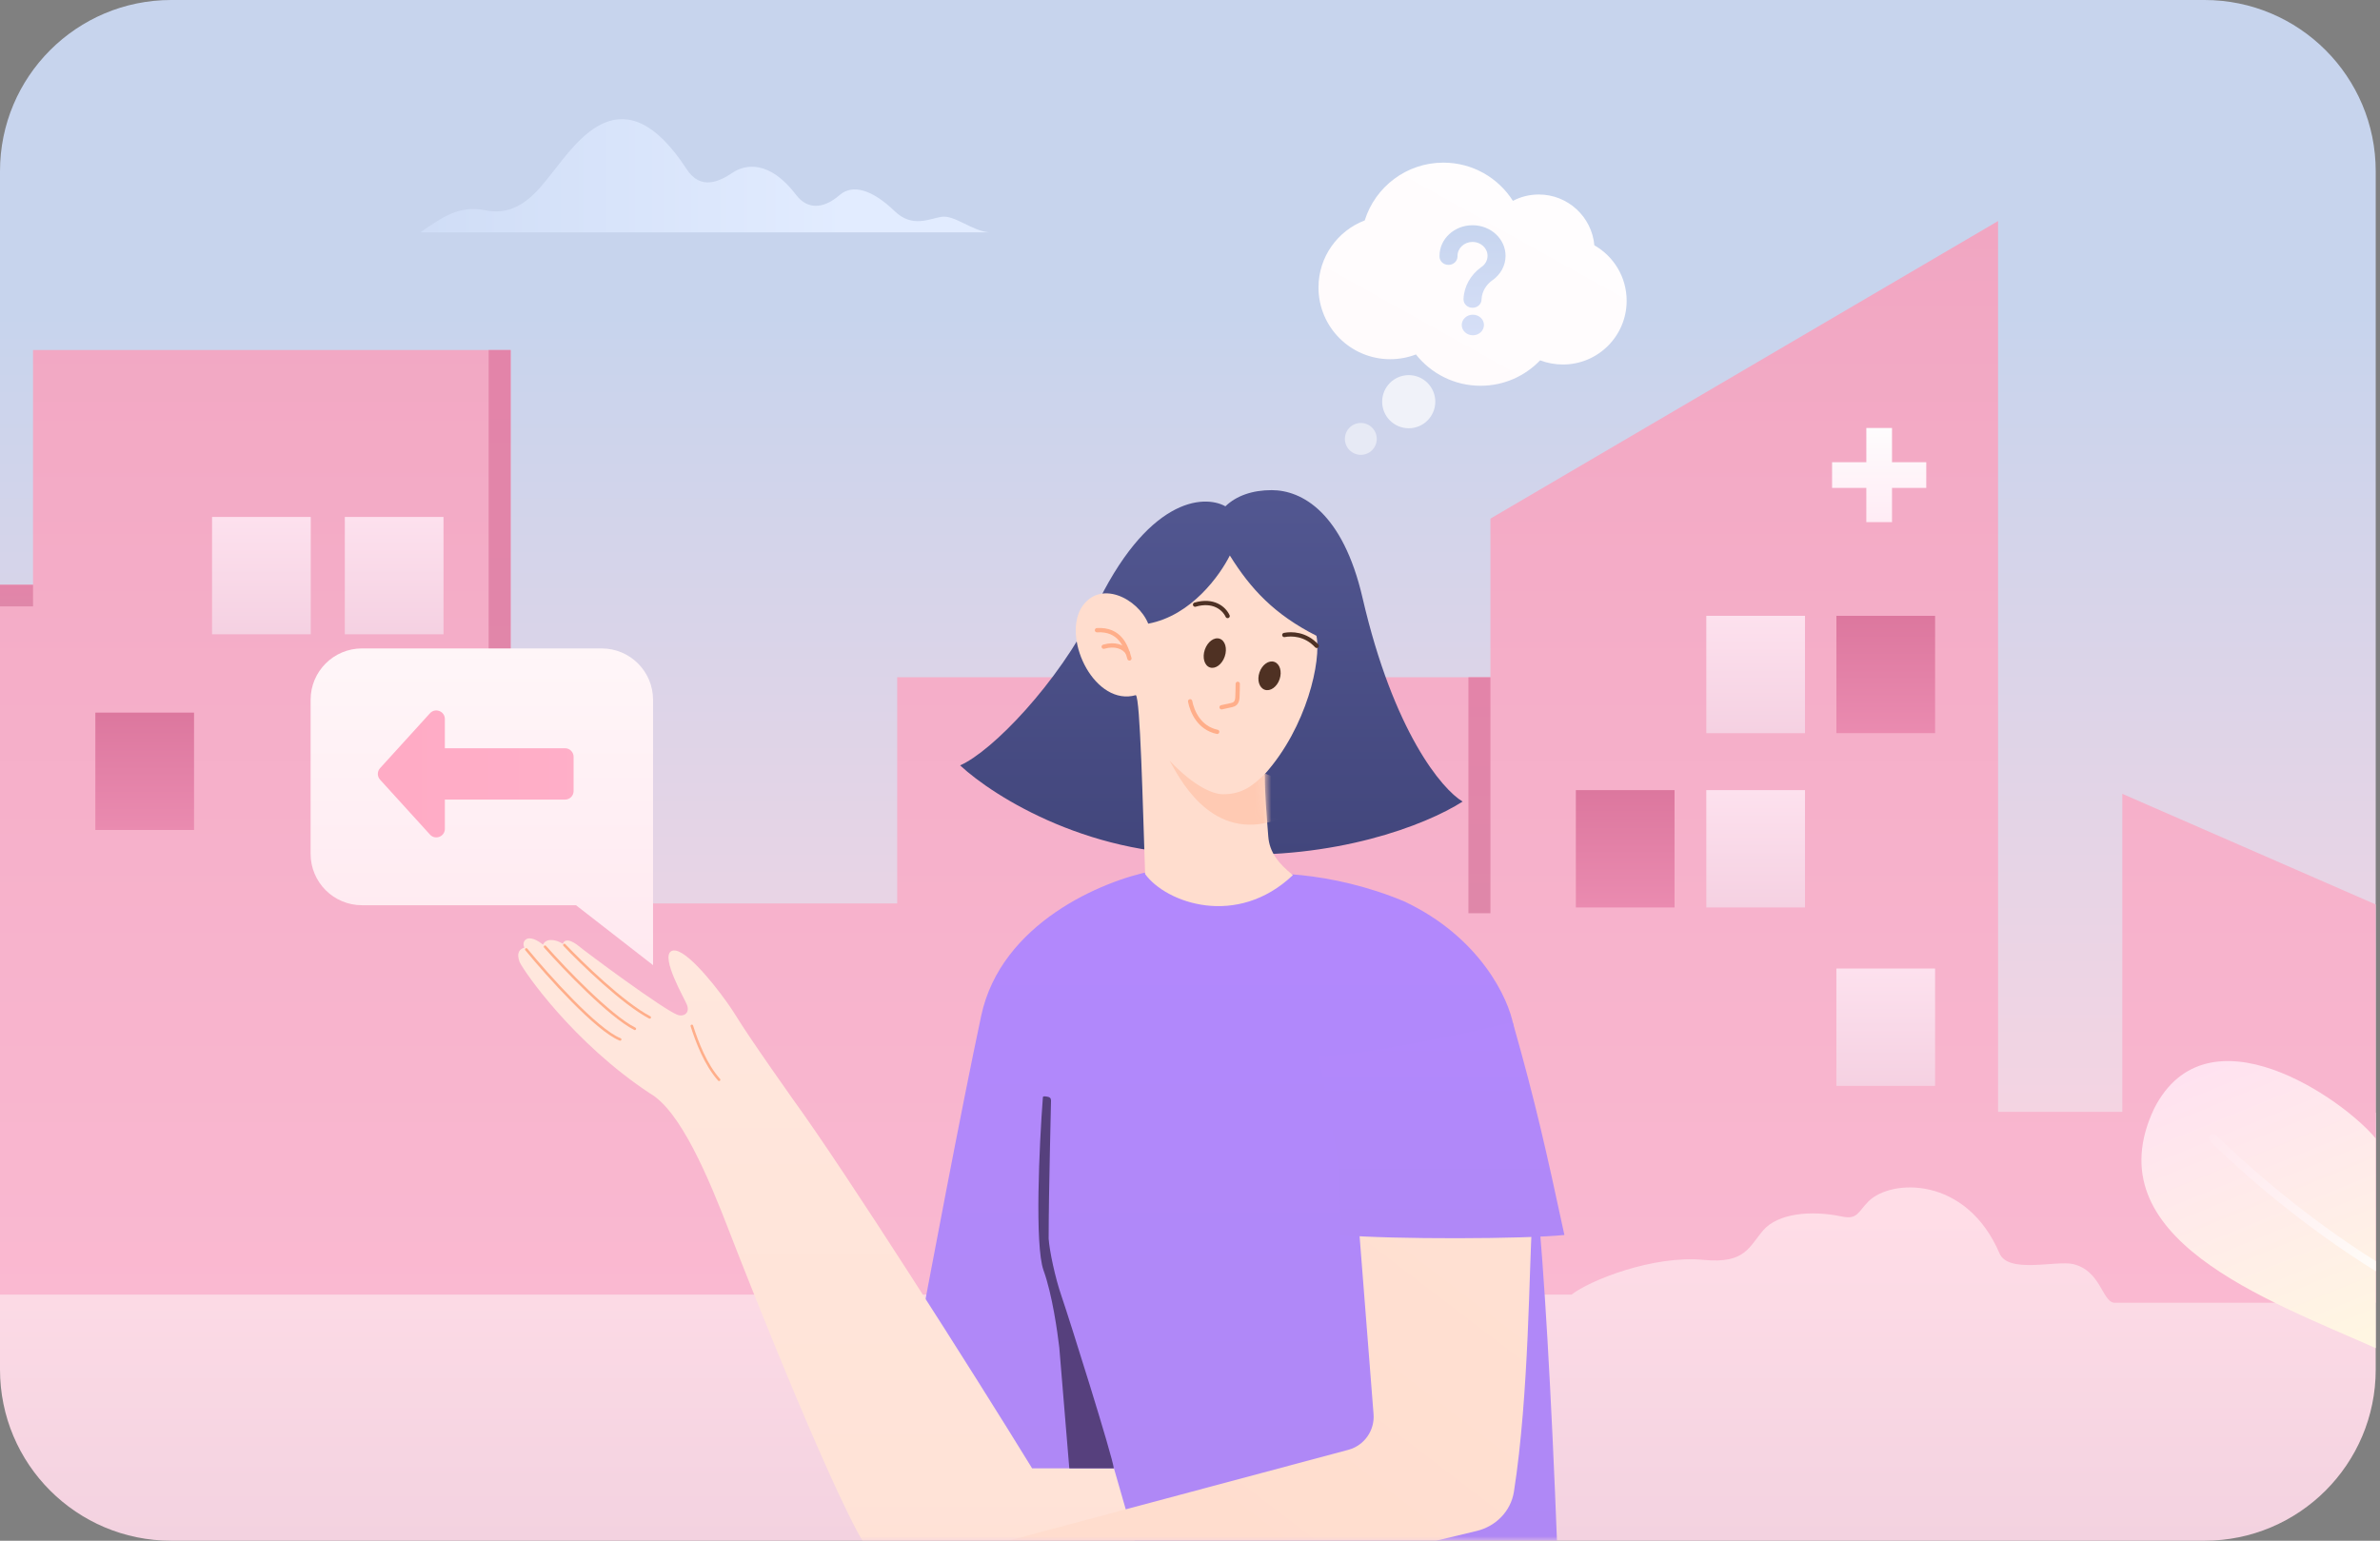
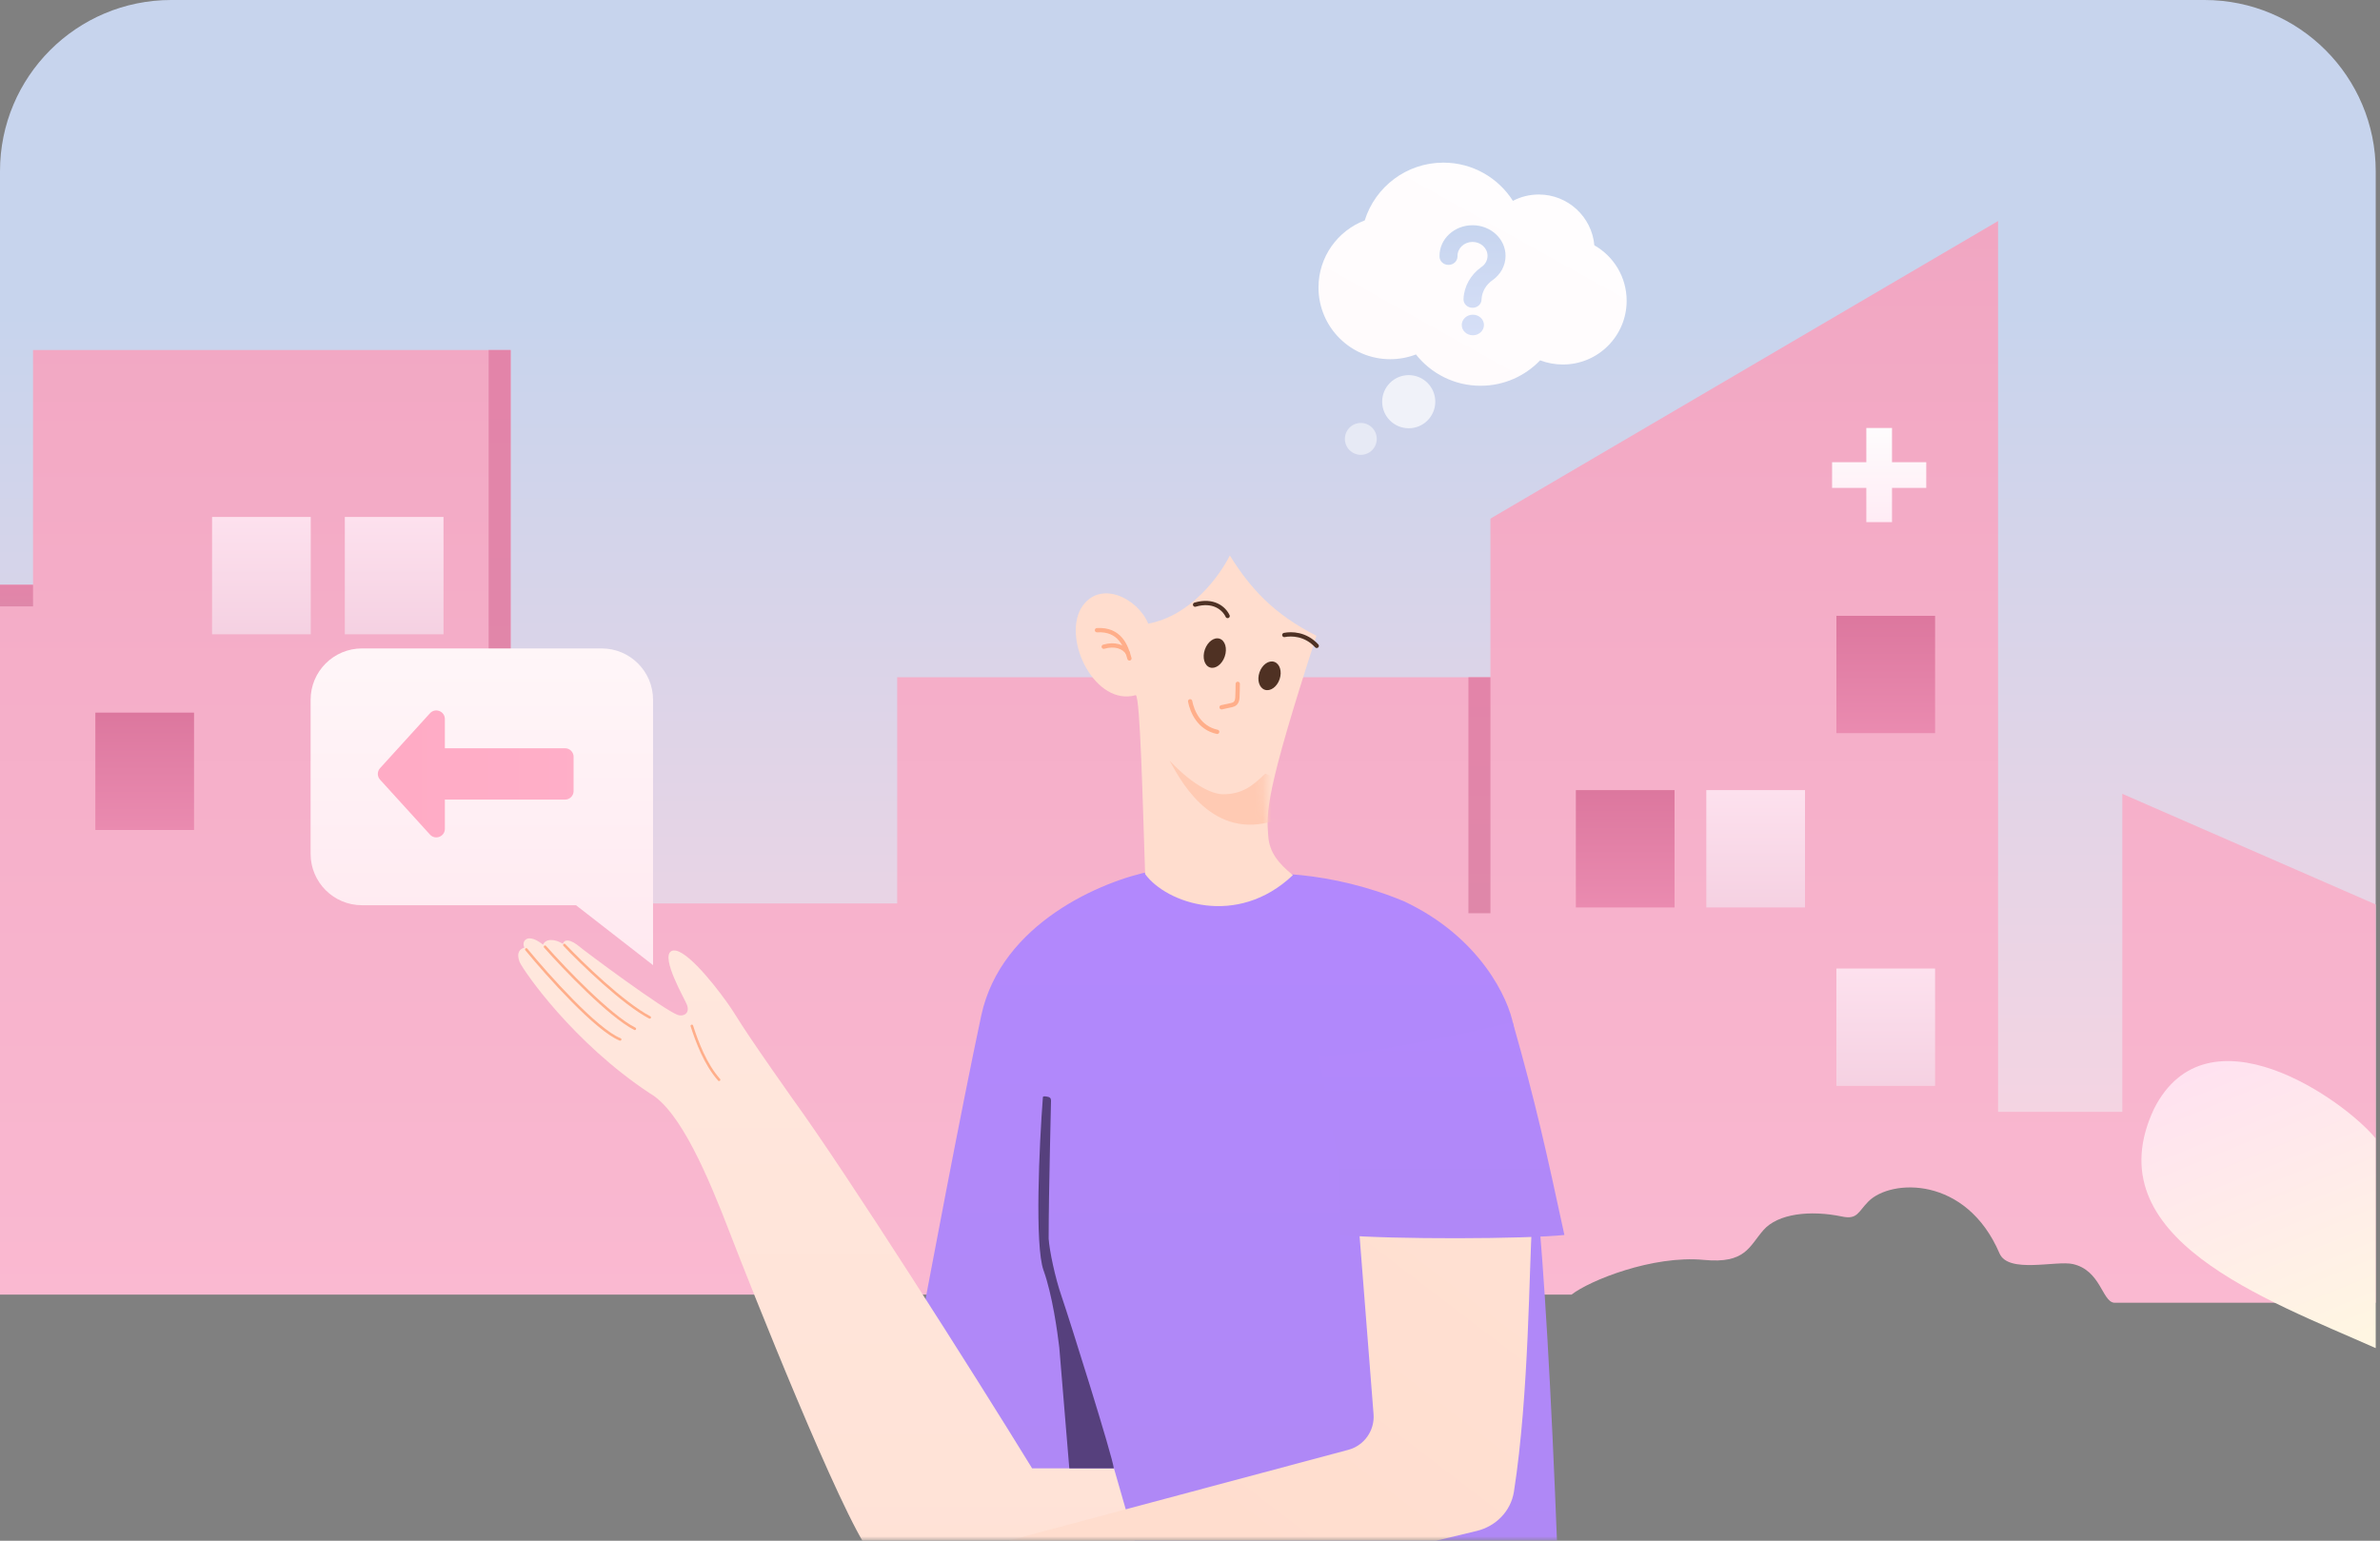
<svg xmlns="http://www.w3.org/2000/svg" width="278" height="180" viewBox="0 0 278 180" fill="none">
  <rect x="0" y="0" width="278" height="180" fill="#808080" stroke="none" />
-   <path d="M0 130H277.5V160C277.5 171.046 268.546 180 257.5 180H20C8.954 180 0 171.046 0 160V130Z" fill="url(#paint0_linear_3817_78685)" />
  <path d="M0 20C0 8.954 8.954 0 20 0H257.5C268.546 0 277.5 8.954 277.5 20V133H0V20Z" fill="url(#paint1_linear_3817_78685)" />
  <path d="M247.901 92.742L277.5 105.666V152.193H246.92C245.536 152.013 245.361 148.412 242.129 147.678C240.16 147.232 234.587 148.835 233.557 146.431C229.662 137.344 220.865 137.719 218.237 140.369C217.046 141.57 216.964 142.502 215.189 142.131C211.409 141.34 207.662 141.795 205.984 143.706C204.306 145.617 203.899 147.662 199.025 147.193C193.061 146.62 185.669 149.601 183.57 151.246H0V68.319H3.858V40.893H59.645V105.548H104.798V79.122H174.091V60.59L233.386 25.824V129.898H247.901V92.742Z" fill="url(#paint2_linear_3817_78685)" />
  <path fill-rule="evenodd" clip-rule="evenodd" d="M221 61H218V57H214V54H218V50H221V54H225V57H221V61Z" fill="url(#paint3_linear_3817_78685)" />
-   <rect x="199.309" y="71.945" width="11.528" height="13.709" fill="url(#paint4_linear_3817_78685)" />
  <rect x="40.277" y="60.395" width="11.528" height="13.709" fill="url(#paint5_linear_3817_78685)" />
  <rect x="24.77" y="60.395" width="11.528" height="13.709" fill="url(#paint6_linear_3817_78685)" />
  <rect x="11.137" y="83.255" width="11.528" height="13.709" fill="url(#paint7_linear_3817_78685)" />
  <rect x="199.309" y="92.308" width="11.528" height="13.709" fill="url(#paint8_linear_3817_78685)" />
  <rect x="184.07" y="92.308" width="11.528" height="13.709" fill="url(#paint9_linear_3817_78685)" />
  <rect x="171.523" y="79.124" width="2.569" height="27.569" fill="url(#paint10_linear_3817_78685)" />
  <rect x="57.078" y="40.895" width="2.569" height="64.656" fill="url(#paint11_linear_3817_78685)" />
  <rect y="68.318" width="3.859" height="2.526" fill="url(#paint12_linear_3817_78685)" />
  <rect x="214.504" y="71.945" width="11.528" height="13.709" fill="url(#paint13_linear_3817_78685)" />
  <rect x="214.504" y="113.151" width="11.528" height="13.709" fill="url(#paint14_linear_3817_78685)" />
-   <path d="M49.094 27.147H115.531C113.466 26.945 111.522 25.106 109.981 25.331C108.603 25.531 106.573 26.663 104.523 24.687C101.892 22.152 99.6 21.466 98.073 22.789C96.079 24.516 94.241 24.411 93.009 22.789C89.887 18.675 87.042 19.178 85.559 20.182C84.075 21.187 81.846 22.285 80.212 19.772C72.787 8.355 67.424 16.524 64.502 20.182C62.904 22.184 60.667 25.357 56.756 24.576C53.605 23.947 51.757 25.332 49.094 27.147Z" fill="url(#paint15_linear_3817_78685)" />
  <path d="M251.621 129.507C257.825 117.31 273.68 128.368 277.5 133.006V157.5C264.741 151.819 244.468 144.633 251.621 129.507Z" fill="url(#paint16_linear_3817_78685)" />
-   <path fill-rule="evenodd" clip-rule="evenodd" d="M258.856 132.631C258.657 132.439 258.341 132.444 258.149 132.642C257.957 132.841 257.962 133.157 258.16 133.349C262.339 137.399 268.988 143.216 277.5 148.514V147.334C269.318 142.174 262.914 136.564 258.856 132.631Z" fill="url(#paint17_linear_3817_78685)" />
  <mask id="mask0_3817_78685" style="mask-type:alpha" maskUnits="userSpaceOnUse" x="0" y="0" width="278" height="180">
    <path d="M0 20C0 8.954 8.954 0 20 0H257.5C268.546 0 277.5 8.954 277.5 20V160C277.5 171.046 268.546 180 257.5 180H20C8.954 180 0 171.046 0 160V20Z" fill="url(#paint18_linear_3817_78685)" />
  </mask>
  <g mask="url(#mask0_3817_78685)">
-     <path d="M127.78 71.347C133.945 58.176 140.586 57.729 143.136 59.151C144.433 57.903 146.302 57.262 148.54 57.262C152.062 57.262 156.85 59.871 159.156 69.855C162.771 85.501 168.456 92.235 170.847 93.646C166.453 96.446 155.943 100.452 142.482 99.776C127.794 100.417 116.14 93.137 112.148 89.417C115.949 87.741 123.613 79.735 127.78 71.347Z" fill="url(#paint19_linear_3817_78685)" />
    <path d="M114.61 118.676C116.929 107.803 128.847 102.88 134.516 101.777L144.374 102.475C147.185 101.668 155.439 101.737 163.975 105.287C172.909 109.472 176.236 116.714 176.782 119.812C178.82 131.358 180.378 141.23 181.927 181.556L134.516 180.64L119.242 177.193L106.922 158.142C108.518 149.517 112.291 129.549 114.61 118.676Z" fill="url(#paint20_linear_3817_78685)" />
    <path d="M120.56 171.546H130.118L133.213 182.311C118.805 183.5 104.253 184.304 101.669 181.452C98.247 176.987 87.678 150.334 85.212 143.933C82.746 137.531 79.486 129.774 75.919 127.74C66.97 121.829 61.247 113.559 60.692 112.39C60.257 111.222 60.796 110.836 61.247 110.715C61.12 110.437 61.079 110.034 61.395 109.781C61.924 109.36 62.825 109.878 63.43 110.362C63.738 109.632 64.821 109.675 65.746 110.264C65.811 109.964 66.237 109.524 67.39 110.362C68.542 111.318 77.484 117.943 79.156 118.573C79.772 118.805 80.65 118.423 80.228 117.365C80.032 116.801 77.132 111.855 78.405 111.125C79.677 110.396 83.073 114.512 84.932 117.125C86.39 119.174 85.601 118.479 92.539 128.312C98.873 137.033 113.691 160.354 120.56 171.546Z" fill="url(#paint21_linear_3817_78685)" />
    <path d="M157.485 169.383L108.969 182.356H157.93L172.487 178.859C174.729 178.321 176.479 176.549 176.837 174.271C178.619 162.914 178.607 147.662 178.958 143.027C173.765 143.499 161.388 143.88 158.7 143.027L160.44 165.206C160.591 167.129 159.348 168.885 157.485 169.383Z" fill="url(#paint22_linear_3817_78685)" />
    <path d="M182.731 144.279C178.257 144.755 162.654 144.819 156.531 144.279C156.531 133.931 156.302 136.022 154.031 123.345C157.786 123.599 171.773 120.632 176.696 119.418C179.407 128.947 180.653 134.648 182.731 144.279Z" fill="url(#paint23_linear_3817_78685)" />
-     <path d="M134.121 72.863C139.19 71.909 142.502 67.18 143.654 64.897C146.088 68.815 148.868 71.792 153.769 74.276C154.361 77.149 152.66 84.934 147.738 90.437C147.738 92.842 147.928 94.882 148.143 97.719C148.284 99.58 149.326 100.865 151.019 102.241C144.484 108.44 136.221 105.503 133.758 102.115C133.474 93.745 133.188 81.628 132.675 81.212C127.979 82.55 124.122 74.911 126.262 71.079C128.4 67.57 132.933 69.919 134.121 72.863Z" fill="#FFDDCE" />
+     <path d="M134.121 72.863C139.19 71.909 142.502 67.18 143.654 64.897C146.088 68.815 148.868 71.792 153.769 74.276C147.738 92.842 147.928 94.882 148.143 97.719C148.284 99.58 149.326 100.865 151.019 102.241C144.484 108.44 136.221 105.503 133.758 102.115C133.474 93.745 133.188 81.628 132.675 81.212C127.979 82.55 124.122 74.911 126.262 71.079C128.4 67.57 132.933 69.919 134.121 72.863Z" fill="#FFDDCE" />
    <path d="M131.924 76.924C131.537 75.473 130.793 73.466 128.133 73.624" stroke="#FFAE8A" stroke-width="0.5" stroke-linecap="round" />
    <mask id="mask1_3817_78685" style="mask-type:alpha" maskUnits="userSpaceOnUse" x="125" y="64" width="29" height="42">
      <path d="M134.121 72.863C139.19 71.909 142.502 67.18 143.654 64.897C146.088 68.815 148.868 71.792 153.769 74.276C154.361 77.149 152.66 84.934 147.738 90.437C147.738 92.842 147.928 94.882 148.143 97.719C148.284 99.58 149.326 100.865 151.019 102.241C144.484 108.44 136.221 105.503 133.758 102.115C133.474 93.745 133.188 81.628 132.675 81.212C127.979 82.55 124.122 74.911 126.262 71.079C128.4 67.57 132.933 69.919 134.121 72.863Z" fill="#FDD4C2" />
    </mask>
    <g mask="url(#mask1_3817_78685)">
      <path d="M142.856 92.791C145.075 92.791 146.32 91.82 147.79 90.382C150.919 91.623 155.198 94.29 148.383 96.018C141.168 97.97 137.647 90.658 136.613 88.863C139.571 91.976 141.756 92.791 142.856 92.791Z" fill="#FFCAB3" />
    </g>
    <path d="M150.016 74.184C150.861 74.022 152.477 74.026 153.803 75.456" stroke="#4E3124" stroke-width="0.5" stroke-linecap="round" />
    <path d="M143.395 71.969C142.966 71.052 141.72 70.02 139.594 70.639" stroke="#4E3124" stroke-width="0.5" stroke-linecap="round" />
    <path d="M131.737 76.299C131.28 75.542 130.21 75.177 128.922 75.555" stroke="#FFAE8A" stroke-width="0.5" stroke-linecap="round" />
    <ellipse cx="148.29" cy="78.954" rx="1.242" ry="1.721" transform="rotate(18.895 148.29 78.954)" fill="#4F3123" />
    <ellipse cx="141.895" cy="76.298" rx="1.23" ry="1.772" transform="rotate(18.89 141.895 76.298)" fill="#4F3123" />
    <path d="M142.688 82.631L143.917 82.359C144.164 82.292 144.493 82.156 144.536 81.514C144.563 81.115 144.573 80.256 144.577 79.892" stroke="#FFAE8A" stroke-width="0.5" stroke-linecap="round" />
    <path d="M139.016 81.934C139.25 83.137 140.068 85.05 142.175 85.499" stroke="#FFAE8A" stroke-width="0.5" stroke-linecap="round" />
    <path d="M123.731 157.413L124.902 171.546H130.1C129.994 170.271 124.891 154.036 123.977 151.384C123.247 149.263 122.588 146.15 122.489 144.709C122.489 139.164 122.782 128.698 122.766 128.601C122.766 128.308 122.665 128.153 122.183 128.097C121.89 128.063 121.823 128.097 121.816 128.192C121.384 133.822 120.853 145.53 121.889 148.403C122.925 151.276 123.521 155.645 123.731 157.413Z" fill="#56407D" />
    <path d="M80.812 119.855C81.418 121.73 82.391 124.344 83.992 126.148" stroke="#FFAE8A" stroke-width="0.3" stroke-linecap="round" />
    <path d="M65.922 110.403C67.944 112.539 72.769 117.22 75.891 118.862" stroke="#FFAE8A" stroke-width="0.3" stroke-linecap="round" />
    <path d="M63.664 110.606C65.934 113.178 71.21 118.695 74.152 120.193" stroke="#FFAE8A" stroke-width="0.3" stroke-linecap="round" />
    <path d="M61.477 110.923C63.979 113.968 69.675 120.334 72.438 121.434" stroke="#FFAE8A" stroke-width="0.3" stroke-linecap="round" />
  </g>
  <path d="M36.281 81.756C36.281 78.442 38.968 75.756 42.281 75.756H70.281C73.595 75.756 76.281 78.442 76.281 81.756V112.756L67.281 105.756H42.281C38.968 105.756 36.281 103.07 36.281 99.756V81.756Z" fill="url(#paint24_linear_3817_78685)" />
  <path fill-rule="evenodd" clip-rule="evenodd" d="M44.393 89.743C44.046 90.124 44.046 90.707 44.393 91.088L50.223 97.501C50.838 98.178 51.963 97.743 51.963 96.829V93.416L66 93.416C66.552 93.416 67 92.968 67 92.416V88.416C67 87.863 66.552 87.416 66 87.416L51.963 87.416V84.002C51.963 83.088 50.838 82.653 50.223 83.329L44.393 89.743Z" fill="url(#paint25_linear_3817_78685)" />
  <path fill-rule="evenodd" clip-rule="evenodd" d="M159.409 25.751C160.63 21.839 164.28 19 168.594 19C172.011 19 175.011 20.781 176.718 23.465C177.621 22.992 178.649 22.724 179.74 22.724C183.142 22.724 185.936 25.332 186.231 28.658C188.484 29.938 190.004 32.36 190.004 35.137C190.004 39.251 186.669 42.585 182.556 42.585C181.619 42.585 180.722 42.412 179.896 42.096C178.144 43.928 175.676 45.068 172.942 45.068C169.881 45.068 167.153 43.638 165.391 41.41C164.459 41.768 163.446 41.965 162.387 41.965C157.759 41.965 154.008 38.213 154.008 33.586C154.008 30.007 156.252 26.952 159.409 25.751Z" fill="url(#paint26_linear_3817_78685)" />
  <circle r="3.103" transform="matrix(-1 0 0 1 164.549 46.929)" fill="white" fill-opacity="0.7" />
  <circle r="1.862" transform="matrix(-1 0 0 1 158.954 51.275)" fill="white" fill-opacity="0.5" />
  <path d="M173.755 29.889C173.755 30.453 173.445 30.95 172.974 31.241L172.975 31.243C171.783 32.116 171.002 33.451 170.948 34.956H170.95C170.95 34.965 170.95 34.975 170.95 34.984C170.95 35.522 171.421 35.959 172.002 35.959C172.583 35.959 173.054 35.522 173.054 34.984C173.054 34.975 173.054 34.965 173.053 34.956C173.107 34.049 173.598 33.25 174.333 32.735L174.334 32.737C175.261 32.084 175.859 31.051 175.859 29.889C175.859 27.914 174.132 26.314 172.002 26.314C169.872 26.314 168.145 27.914 168.145 29.888V29.953L168.145 29.96L168.145 29.974C168.145 30.511 168.614 30.946 169.194 30.946C169.761 30.946 170.223 30.529 170.242 30.007C170.246 29.99 170.248 29.972 170.248 29.953V29.889C170.249 28.991 171.034 28.264 172.002 28.264C172.97 28.264 173.755 28.991 173.755 29.889Z" fill="url(#paint27_linear_3817_78685)" />
  <path d="M172.039 36.766C171.322 36.766 170.742 37.304 170.742 37.968C170.742 38.632 171.322 39.171 172.039 39.171C172.756 39.171 173.336 38.632 173.336 37.968C173.336 37.304 172.756 36.766 172.039 36.766Z" fill="url(#paint28_linear_3817_78685)" />
  <defs>
    <linearGradient id="paint0_linear_3817_78685" x1="138.75" y1="142" x2="138.75" y2="180" gradientUnits="userSpaceOnUse">
      <stop stop-color="#FFDDE7" />
      <stop offset="1" stop-color="#F3D2E0" />
    </linearGradient>
    <linearGradient id="paint1_linear_3817_78685" x1="139" y1="36.5" x2="139" y2="132" gradientUnits="userSpaceOnUse">
      <stop stop-color="#C7D4ED" />
      <stop offset="1" stop-color="#F5D4E2" />
    </linearGradient>
    <linearGradient id="paint2_linear_3817_78685" x1="138.75" y1="25.824" x2="138.75" y2="152.193" gradientUnits="userSpaceOnUse">
      <stop stop-color="#F1A6C2" />
      <stop offset="1" stop-color="#FAB9D1" />
    </linearGradient>
    <linearGradient id="paint3_linear_3817_78685" x1="219.5" y1="50" x2="219.5" y2="61" gradientUnits="userSpaceOnUse">
      <stop stop-color="#FEFCFD" />
      <stop offset="1" stop-color="#FFECF5" />
    </linearGradient>
    <linearGradient id="paint4_linear_3817_78685" x1="205.073" y1="71.945" x2="205.073" y2="85.654" gradientUnits="userSpaceOnUse">
      <stop stop-color="#FDE1EE" />
      <stop offset="1" stop-color="#F5D1E2" />
    </linearGradient>
    <linearGradient id="paint5_linear_3817_78685" x1="46.041" y1="60.395" x2="46.041" y2="74.104" gradientUnits="userSpaceOnUse">
      <stop stop-color="#FDE1EE" />
      <stop offset="1" stop-color="#F5D1E2" />
    </linearGradient>
    <linearGradient id="paint6_linear_3817_78685" x1="30.534" y1="60.395" x2="30.534" y2="74.104" gradientUnits="userSpaceOnUse">
      <stop stop-color="#FDE1EE" />
      <stop offset="1" stop-color="#F5D1E2" />
    </linearGradient>
    <linearGradient id="paint7_linear_3817_78685" x1="16.901" y1="83.255" x2="16.901" y2="96.964" gradientUnits="userSpaceOnUse">
      <stop stop-color="#DC779E" />
      <stop offset="1" stop-color="#EA8BB0" />
    </linearGradient>
    <linearGradient id="paint8_linear_3817_78685" x1="205.073" y1="92.308" x2="205.073" y2="106.016" gradientUnits="userSpaceOnUse">
      <stop stop-color="#FDE1EE" />
      <stop offset="1" stop-color="#F5D1E2" />
    </linearGradient>
    <linearGradient id="paint9_linear_3817_78685" x1="189.834" y1="92.308" x2="189.834" y2="106.016" gradientUnits="userSpaceOnUse">
      <stop stop-color="#DC779E" />
      <stop offset="1" stop-color="#EA8BB0" />
    </linearGradient>
    <linearGradient id="paint10_linear_3817_78685" x1="172.808" y1="79.124" x2="172.808" y2="106.692" gradientUnits="userSpaceOnUse">
      <stop stop-color="#E384A9" />
      <stop offset="1" stop-color="#DF87A9" />
    </linearGradient>
    <linearGradient id="paint11_linear_3817_78685" x1="58.362" y1="40.895" x2="58.362" y2="105.551" gradientUnits="userSpaceOnUse">
      <stop stop-color="#E384A9" />
      <stop offset="1" stop-color="#DF87A9" />
    </linearGradient>
    <linearGradient id="paint12_linear_3817_78685" x1="1.93" y1="68.318" x2="1.93" y2="70.844" gradientUnits="userSpaceOnUse">
      <stop stop-color="#E384A9" />
      <stop offset="1" stop-color="#DF87A9" />
    </linearGradient>
    <linearGradient id="paint13_linear_3817_78685" x1="220.268" y1="71.945" x2="220.268" y2="85.654" gradientUnits="userSpaceOnUse">
      <stop stop-color="#DC779E" />
      <stop offset="1" stop-color="#EA8BB0" />
    </linearGradient>
    <linearGradient id="paint14_linear_3817_78685" x1="220.268" y1="113.151" x2="220.268" y2="126.86" gradientUnits="userSpaceOnUse">
      <stop stop-color="#FDE1EE" />
      <stop offset="1" stop-color="#F5D1E2" />
    </linearGradient>
    <linearGradient id="paint15_linear_3817_78685" x1="98.875" y1="23.003" x2="42.862" y2="23.003" gradientUnits="userSpaceOnUse">
      <stop stop-color="#E2ECFF" />
      <stop offset="1" stop-color="#CDDBF5" />
    </linearGradient>
    <linearGradient id="paint16_linear_3817_78685" x1="259.299" y1="123.975" x2="272.974" y2="157.548" gradientUnits="userSpaceOnUse">
      <stop stop-color="#FFE2F0" />
      <stop offset="1" stop-color="#FFF6E2" />
    </linearGradient>
    <linearGradient id="paint17_linear_3817_78685" x1="256.602" y1="132.49" x2="276.037" y2="148.002" gradientUnits="userSpaceOnUse">
      <stop stop-color="#FFE7EE" />
      <stop offset="1" stop-color="#FFFBF7" />
    </linearGradient>
    <linearGradient id="paint18_linear_3817_78685" x1="138.75" y1="0" x2="138.75" y2="180" gradientUnits="userSpaceOnUse">
      <stop stop-color="#E7CCD4" />
      <stop offset="1" stop-color="#F5D4E2" />
    </linearGradient>
    <linearGradient id="paint19_linear_3817_78685" x1="141.497" y1="57.262" x2="141.497" y2="99.852" gradientUnits="userSpaceOnUse">
      <stop stop-color="#525791" />
      <stop offset="1" stop-color="#42467C" />
    </linearGradient>
    <linearGradient id="paint20_linear_3817_78685" x1="144.424" y1="101.777" x2="144.424" y2="181.556" gradientUnits="userSpaceOnUse">
      <stop stop-color="#B288FD" />
      <stop offset="1" stop-color="#AF88F5" />
    </linearGradient>
    <linearGradient id="paint21_linear_3817_78685" x1="96.872" y1="109.626" x2="96.872" y2="183.397" gradientUnits="userSpaceOnUse">
      <stop stop-color="#FFE7DD" />
      <stop offset="1" stop-color="#FFE2D6" />
    </linearGradient>
    <linearGradient id="paint22_linear_3817_78685" x1="172.5" y1="144.999" x2="143.963" y2="182.356" gradientUnits="userSpaceOnUse">
      <stop stop-color="#FFE0D2" />
      <stop offset="1" stop-color="#FFDDCE" />
    </linearGradient>
    <linearGradient id="paint23_linear_3817_78685" x1="170.023" y1="120.513" x2="170.023" y2="152.669" gradientUnits="userSpaceOnUse">
      <stop stop-color="#B288FC" />
      <stop offset="1" stop-color="#AF88F5" />
    </linearGradient>
    <linearGradient id="paint24_linear_3817_78685" x1="58.781" y1="72.756" x2="58.781" y2="111.756" gradientUnits="userSpaceOnUse">
      <stop stop-color="#FFF7F9" />
      <stop offset="1" stop-color="#FFE9F0" />
    </linearGradient>
    <linearGradient id="paint25_linear_3817_78685" x1="74.781" y1="88.416" x2="46.383" y2="88.416" gradientUnits="userSpaceOnUse">
      <stop stop-color="#FFB0C9" />
      <stop offset="1" stop-color="#FFABC5" />
    </linearGradient>
    <linearGradient id="paint26_linear_3817_78685" x1="160.437" y1="42.237" x2="173.883" y2="18.125" gradientUnits="userSpaceOnUse">
      <stop stop-color="#FFFEFE" />
      <stop offset="0" stop-color="#FFFBFC" />
      <stop offset="1" stop-color="#FFFDFE" />
    </linearGradient>
    <linearGradient id="paint27_linear_3817_78685" x1="172.002" y1="26.314" x2="172.002" y2="39.171" gradientUnits="userSpaceOnUse">
      <stop stop-color="#C7D5EF" />
      <stop offset="1" stop-color="#D6DFF7" />
    </linearGradient>
    <linearGradient id="paint28_linear_3817_78685" x1="172.002" y1="26.314" x2="172.002" y2="39.171" gradientUnits="userSpaceOnUse">
      <stop stop-color="#C7D5EF" />
      <stop offset="1" stop-color="#D6DFF7" />
    </linearGradient>
  </defs>
</svg>